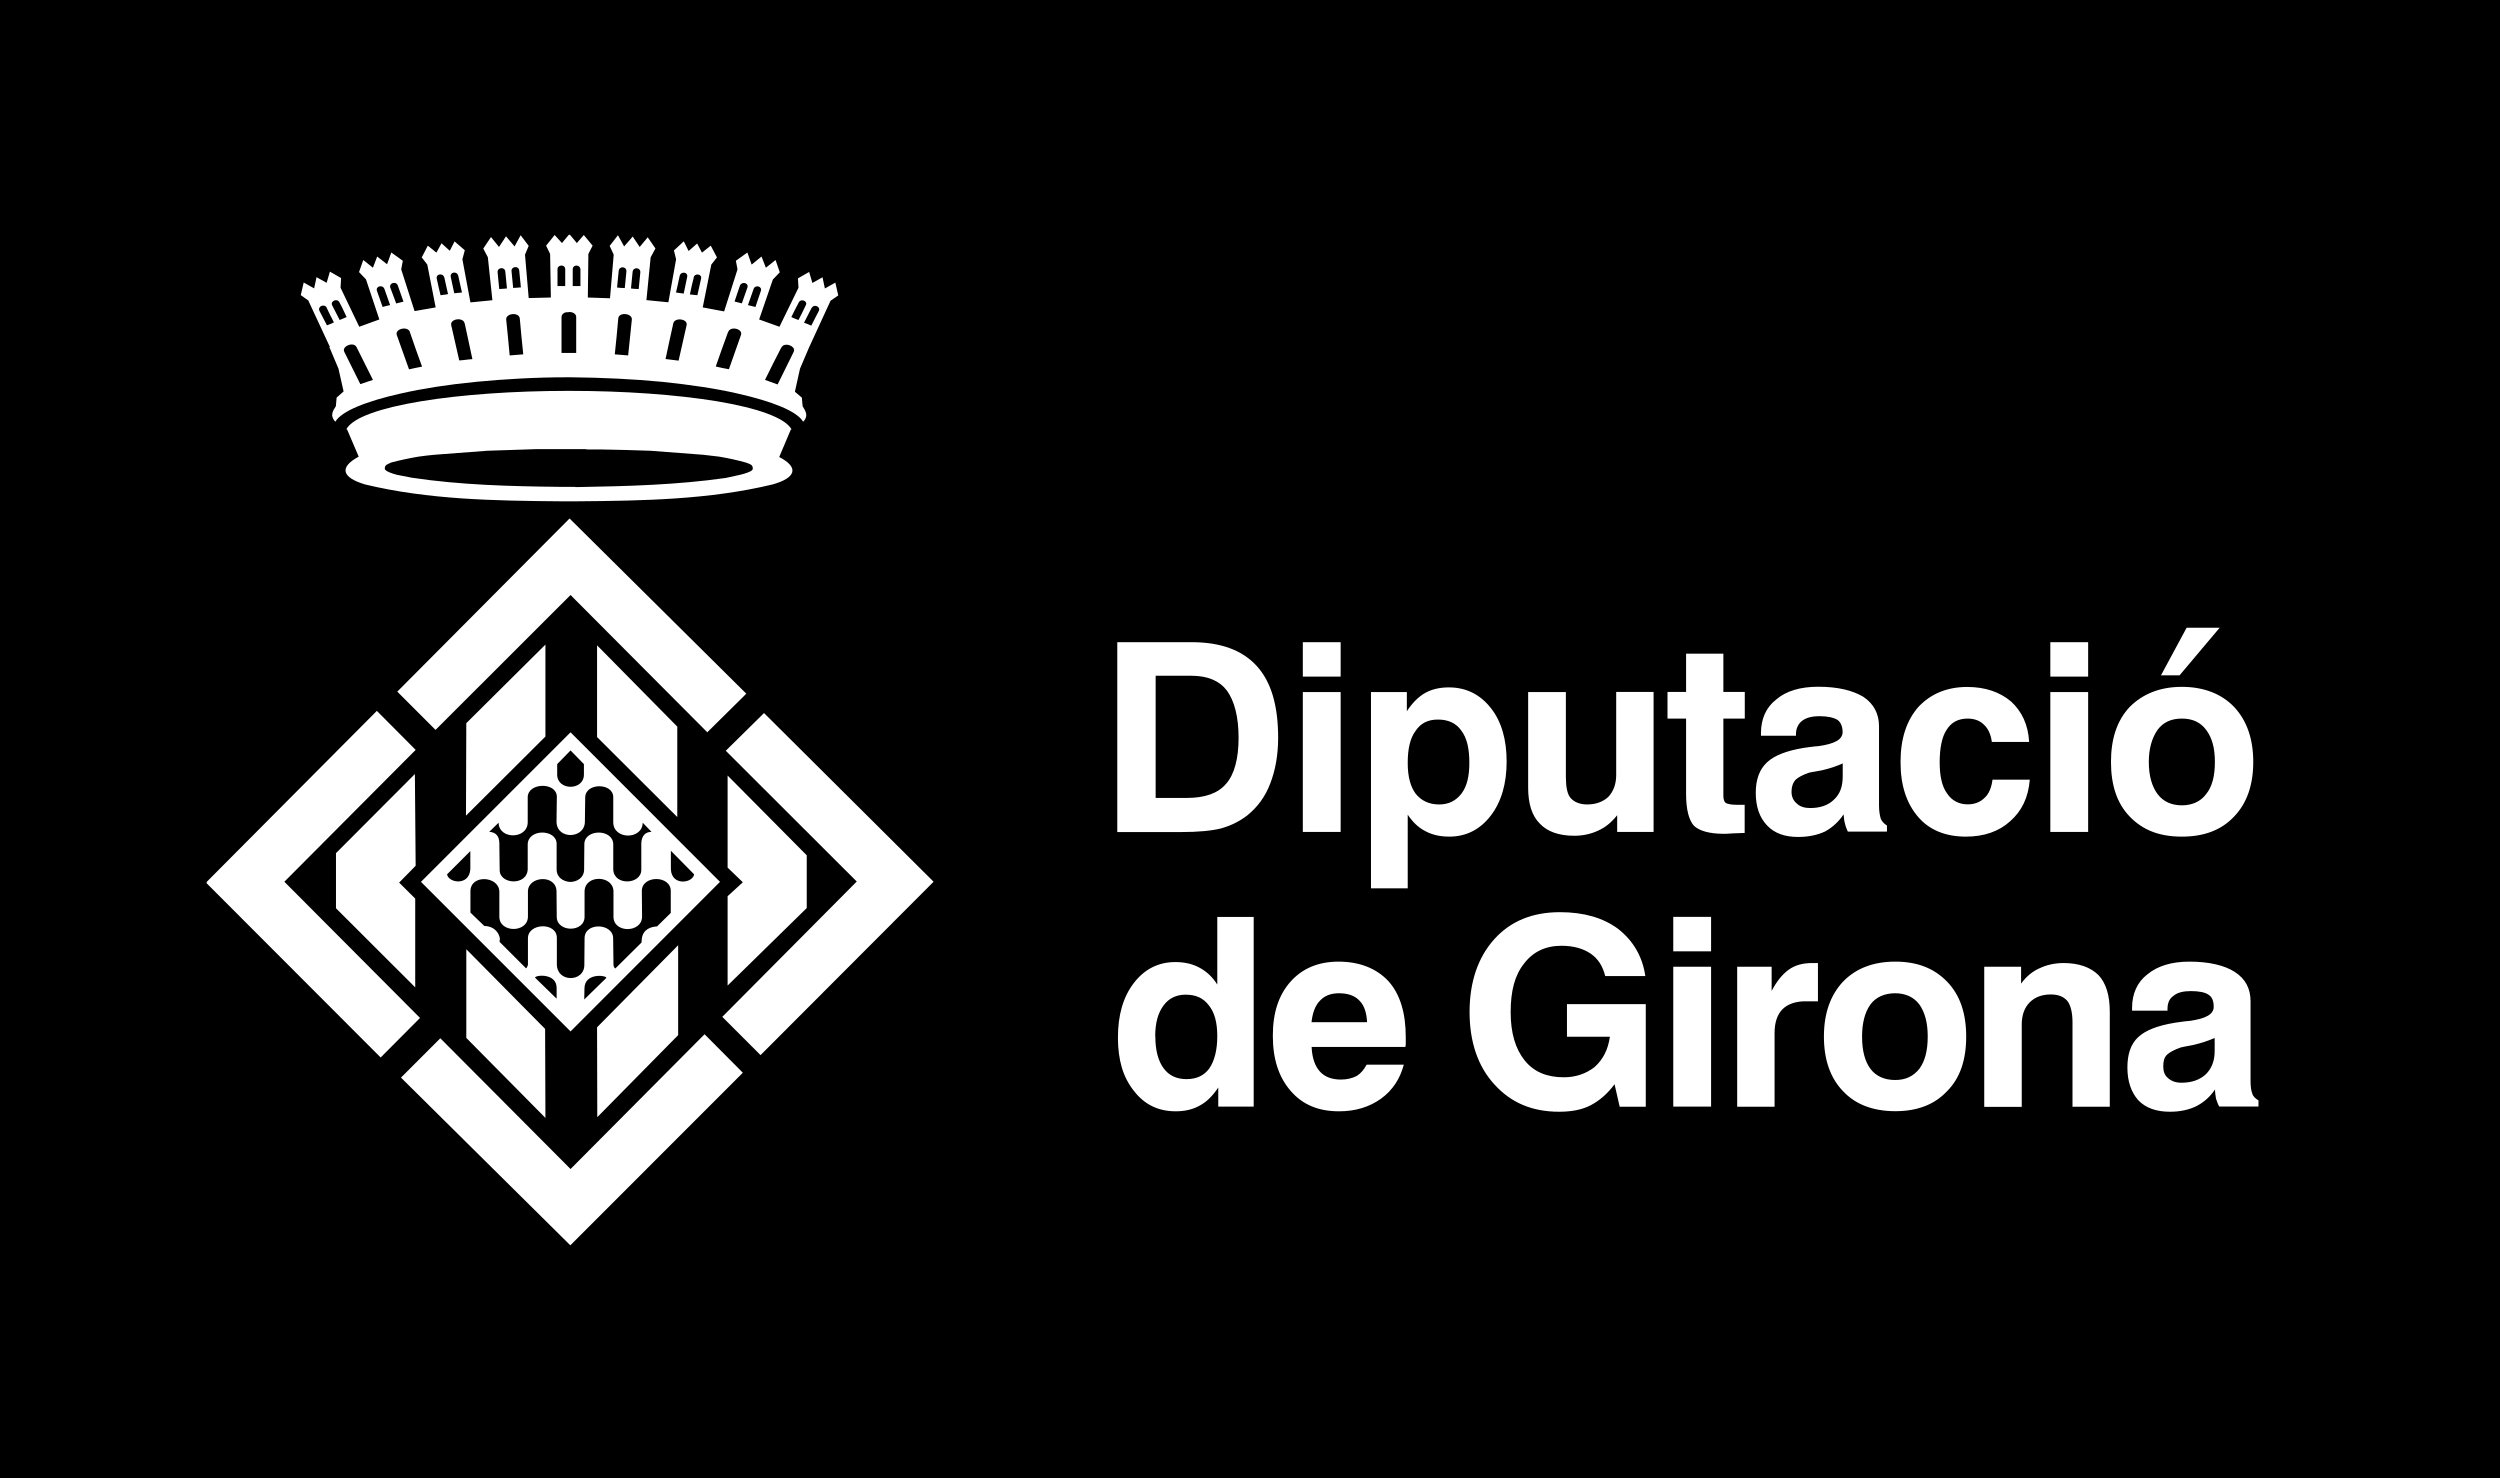
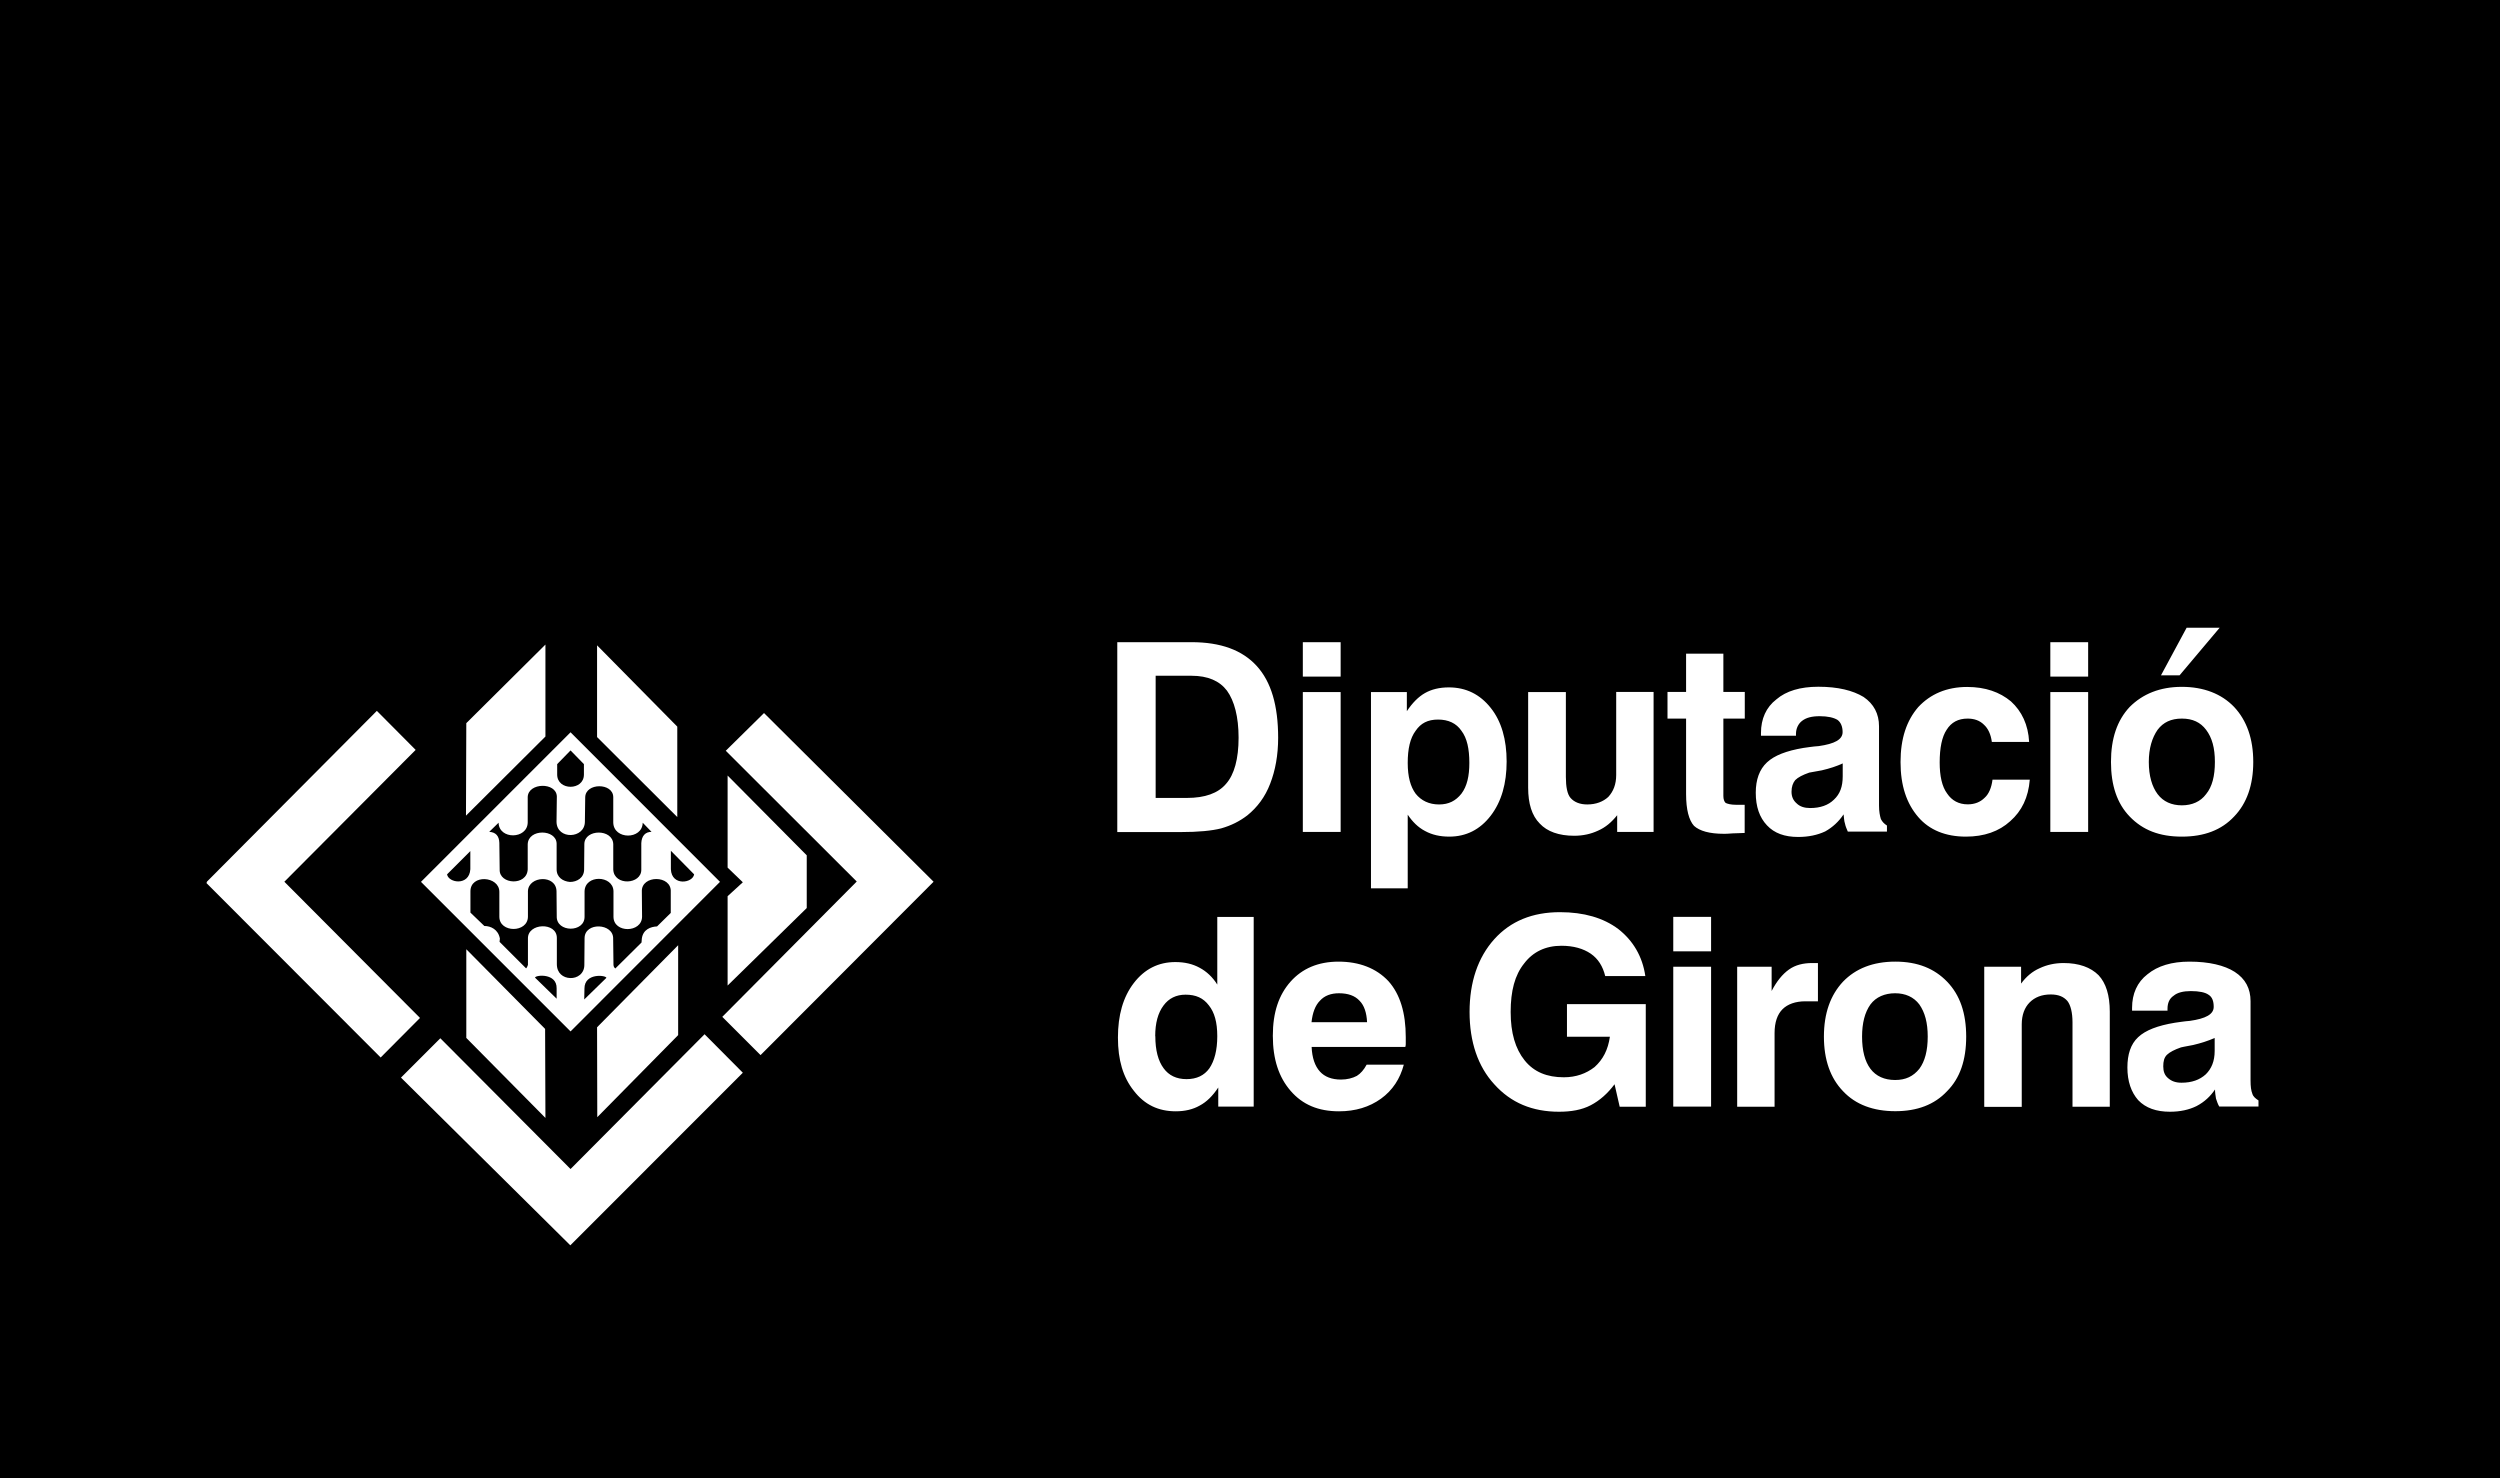
<svg xmlns="http://www.w3.org/2000/svg" id="Logotip_Diputació_de_Girona" data-name="Logotip Diputació de Girona" version="1.1" viewBox="0 0 230 136">
  <defs>
    <style>
      .cls-1 {
        fill: #000;
      }

      .cls-1, .cls-2 {
        stroke-width: 0px;
      }

      .cls-2 {
        fill: #fff;
      }
    </style>
  </defs>
  <rect class="cls-1" x="-.5" y="-.5" width="231" height="137" />
  <g>
    <polygon class="cls-2" points="54.93 59.37 54.93 67.81 62.31 75.17 62.31 66.85 54.93 59.37" />
    <polygon class="cls-2" points="52.49 107.55 40.51 95.52 36.89 99.14 52.47 114.57 68.34 98.69 64.82 95.15 52.49 107.55" />
    <g>
-       <path class="cls-2" d="M69.2,43.25c-.17.17-.67.32-1.06.42-.44.1-.89.2-1.36.3-4.48.64-9.01.76-13.61.84h-.19c-.05,0-.1-.02-.15-.02h-1.33c-4.6-.05-9.15-.17-13.61-.84-.47-.1-.91-.17-1.38-.27-.37-.1-.86-.25-1.04-.44-.05-.02-.07-.07-.07-.12,0-.39.25-.39.59-.57.76-.2,1.62-.39,2.51-.54.47-.07.96-.12,1.45-.17,1.63-.12,3.23-.25,4.87-.37,1.5-.05,3-.1,4.53-.15h4.51c.1.03.17.03.27.03h1.18c1.5.02,3.03.07,4.53.12,1.62.12,3.25.25,4.87.37.49.05.99.12,1.45.17.89.15,1.75.34,2.51.56.34.15.59.15.59.57,0,.02-.05.07-.07.12M71.69,42.04l1.06-2.51s.05-.03.07-.03c-.59-1.08-3.2-1.97-6.84-2.58-3.76-.62-8.61-.96-13.48-.96h-.3c-4.87,0-9.75.34-13.49.96-3.67.61-6.25,1.48-6.84,2.56.02.03.05.03.07.05l1.06,2.48c-1.87,1.01-1.5,1.94.59,2.56,5.81,1.4,11.91,1.5,17.92,1.55h1.67c6-.05,12.08-.15,17.89-1.55,2.12-.59,2.51-1.55.61-2.53" />
      <path class="cls-2" d="M26.16,81.12l12.08-12.13-3.57-3.59-15.62,15.7s-.05.07-.05.15l16.02,16.04,3.62-3.64-12.48-12.53Z" />
    </g>
-     <polygon class="cls-2" points="38.17 71.21 30.91 78.49 30.91 83.56 38.2 90.84 38.2 82.67 36.72 81.2 38.24 79.65 38.17 71.21" />
    <polygon class="cls-2" points="66.94 90.67 74.22 83.54 74.22 78.69 66.94 71.35 66.94 79.82 68.34 81.17 66.94 82.45 66.94 90.67" />
    <polygon class="cls-2" points="70.29 65.6 66.77 69.07 78.82 81.1 66.45 93.55 69.97 97.07 85.89 81.12 70.29 65.6" />
    <polygon class="cls-2" points="42.9 95.49 50.18 102.85 50.15 94.66 42.9 87.33 42.9 95.49" />
    <polygon class="cls-2" points="62.39 95.23 62.39 86.96 54.93 94.51 54.95 102.78 62.39 95.23" />
    <g>
      <path class="cls-2" d="M61.72,79.97v-1.7l2.14,2.17c-.12.81-2.07,1.11-2.14-.47M61.7,84l-1.25,1.23c-.59.03-1.28.27-1.4,1.11l-.03.37-2.41,2.39c-.12-.1-.15-.17-.17-.32l-.03-2.41c.05-1.45-2.63-1.57-2.63-.05l-.02,2.41c.02.86-.67,1.28-1.3,1.25-.64-.02-1.23-.44-1.23-1.28v-2.41c0-1.5-2.71-1.38-2.66.07v2.41c-.05.12-.07.22-.17.32l-2.44-2.44.03-.3c-.15-.84-.84-1.16-1.43-1.16l-1.28-1.23v-1.94c-.02-1.62,2.66-1.43,2.66.03v2.29c0,1.5,2.61,1.5,2.63,0v-2.36c.05-1.4,2.61-1.55,2.63.03l.02,2.29c-.05,1.5,2.59,1.53,2.56.02v-2.31c.03-1.57,2.61-1.5,2.66-.03v2.36c0,1.53,2.61,1.5,2.63,0l-.02-2.31c-.07-1.55,2.76-1.55,2.66.03v1.94ZM53.75,91.95l.02-1.01c0-1.45,1.97-1.23,2.02-.98l-2.04,1.99ZM51.21,91.88l-1.99-1.94c.05-.25,2.02-.44,1.99.99v.96ZM41.13,80.44l2.14-2.14v1.67c-.1,1.57-2.02,1.26-2.14.47M45.87,75.68c.02,1.58,2.66,1.55,2.68-.02v-2.34c.05-1.33,2.63-1.38,2.68-.05l-.03,2.34c.03,1.67,2.61,1.57,2.61-.02l.03-2.24c.03-1.35,2.56-1.35,2.58-.02v2.34c.03,1.6,2.68,1.6,2.71.02l.81.84c-.57,0-.91.37-.94,1.04v2.43c.03,1.38-2.51,1.53-2.58,0v-2.34c-.05-1.43-2.63-1.4-2.66-.02l-.02,2.34c0,.79-.67,1.16-1.3,1.16-.64-.05-1.23-.42-1.23-1.16v-2.36c-.02-1.35-2.61-1.4-2.66.05v2.31c-.07,1.55-2.63,1.4-2.58.02l-.03-2.46c-.02-.64-.34-.98-.93-1.01l.86-.84ZM51.26,70.3l1.23-1.26,1.23,1.26v.96c0,1.5-2.46,1.5-2.46,0v-.96ZM52.49,67.37l-13.76,13.76,13.76,13.76,13.75-13.76-13.75-13.76Z" />
-       <path class="cls-2" d="M30.05,28.31c.22.47.44.91.67,1.35-.2.1-.42.2-.64.27-.22-.44-.47-.89-.69-1.33-.19-.42.44-.69.67-.3M31.23,27.82c.25.44.44.91.66,1.35-.22.1-.42.17-.64.27-.22-.44-.47-.91-.69-1.35-.2-.39.47-.69.67-.27M32.81,31.95c.49.98.99,1.99,1.5,3-.39.12-.76.27-1.16.39-.49-.98-.99-1.99-1.48-2.98-.25-.52.89-.96,1.13-.42M34.68,26.76c-.15-.42.52-.62.69-.17.17.49.34.98.52,1.48-.22.05-.47.1-.69.17-.17-.49-.34-.98-.52-1.48M36.6,26.27c.17.49.34.99.52,1.48-.22.05-.44.12-.67.17-.17-.49-.37-.98-.54-1.45-.15-.44.54-.64.69-.2M37.7,30.53c.37,1.08.74,2.14,1.13,3.2-.42.07-.81.17-1.2.25-.37-1.06-.74-2.09-1.13-3.17-.17-.57,1.01-.84,1.21-.27M40.88,25.53c.12.52.22,1.04.34,1.53-.25.05-.47.07-.69.1-.12-.52-.25-1.01-.35-1.53-.1-.44.59-.54.69-.1M42.16,25.38c.12.52.22,1.03.34,1.53-.25.03-.47.05-.71.07-.1-.49-.22-1.01-.32-1.5-.1-.47.59-.57.69-.1M42.75,29.74c.25,1.11.47,2.22.71,3.3-.39.02-.81.1-1.21.12-.25-1.06-.49-2.17-.74-3.25-.12-.59,1.11-.76,1.23-.17M46.49,24.99c.05.52.1,1.03.15,1.55-.25.03-.47.03-.71.05-.05-.52-.1-1.03-.15-1.53-.05-.47.67-.54.71-.07M47.82,29.3c.1,1.11.2,2.21.32,3.3-.42.03-.83.07-1.25.1-.1-1.08-.2-2.19-.32-3.3-.05-.59,1.18-.71,1.25-.1M47.77,24.89c.05.52.1,1.03.15,1.55-.25.03-.47.03-.71.05-.05-.52-.1-1.03-.15-1.55-.03-.44.66-.52.71-.05M51.29,24.77c0-.44.71-.47.71,0v1.55h-.71v-1.55ZM52.42,28.7s.05,0,.05.03v-.03c.3.05.54.2.54.47v3.3h-1.35v-3.32c.02-.27.27-.42.54-.44v.03c.07-.03.15-.03.22-.03M52.69,24.79c0-.49.69-.47.71,0v1.53h-.71v-1.53ZM56.88,29.3c.05-.62,1.3-.49,1.25.1-.12,1.11-.22,2.21-.34,3.3-.39-.03-.81-.07-1.23-.1.12-1.08.22-2.19.32-3.3M56.92,24.92c.05-.47.74-.42.71.05-.05.52-.1,1.01-.15,1.53-.25,0-.49-.02-.71-.05.05-.52.1-1.01.15-1.53M58.2,25.01c.05-.47.74-.42.71.05-.05.52-.1,1.01-.15,1.53-.25,0-.47-.02-.71-.05.05-.52.1-1.03.15-1.53M61.94,29.76c.12-.59,1.35-.44,1.23.15-.25,1.11-.49,2.19-.74,3.27-.39-.05-.81-.1-1.2-.15.22-1.08.47-2.16.71-3.27M62.53,25.38c.1-.44.79-.37.69.1-.1.52-.22,1.01-.32,1.53-.25-.03-.47-.07-.71-.1.13-.49.22-1.01.34-1.53M63.81,25.56c.07-.47.79-.37.69.07-.12.52-.22,1.03-.34,1.53-.22-.03-.47-.05-.69-.07.1-.52.22-1.03.35-1.53M66.99,30.55c.2-.59,1.38-.3,1.18.27-.37,1.06-.74,2.09-1.11,3.15-.39-.07-.79-.15-1.21-.25.37-1.06.74-2.12,1.13-3.17M68.07,26.29c.17-.44.84-.27.69.17-.17.49-.34.96-.51,1.45-.22-.05-.44-.12-.67-.17.17-.49.32-.98.49-1.45M69.33,26.59c.15-.44.84-.25.66.2-.15.47-.32.96-.49,1.45-.22-.05-.47-.12-.69-.17.17-.49.34-.98.52-1.48M71.89,31.98c.25-.57,1.4-.12,1.13.39-.49,1.01-.99,1.99-1.48,3-.39-.15-.76-.27-1.16-.42.49-1.01.99-1.99,1.5-2.98M73.49,27.82c.2-.39.86-.12.64.27-.22.47-.44.91-.67,1.35-.22-.07-.44-.17-.66-.27.22-.44.44-.89.69-1.35M74.67,28.34c.22-.42.86-.12.66.27-.22.44-.47.89-.69,1.35-.22-.1-.44-.2-.67-.27.25-.47.47-.91.69-1.35M30.3,31.93l.84,1.99.47,2.09-.64.57-.07.79c-.2.34-.62.81-.05,1.43.56-.96,2.76-1.87,6.08-2.61,1.94-.44,4.28-.81,6.87-1.06,2.58-.25,5.44-.42,8.41-.42h.3c2.98.03,5.81.17,8.42.42,2.58.27,4.9.61,6.86,1.06,3.3.74,5.54,1.65,6.1,2.61.57-.59.15-1.06-.05-1.43l-.07-.79-.64-.54.47-2.12.84-1.97,1.97-4.28.71-.49-.27-1.18-.96.54-.22-1.03-.93.52-.3-1.01-1.03.59.05.86-1.75,3.59-1.87-.67,1.26-3.67.64-.67-.39-1.13-.89.71-.4-1.03-.91.74-.39-1.11-1.06.76.15.79-1.23,3.87-1.97-.37.79-3.94.52-.66-.57-1.08-.81.64-.44-.84-.79.69-.44-.89-.91.84.2.81-.71,3.96-2.02-.2.39-3.94.44-.81-.71-1.03-.74.89-.64-.96-.79.91-.57-1.03-.76.98.37.81-.34,4.01-2.04-.07.05-4.01.39-.76-.81-.98-.64.74-.59-.71-.07-.07-.02.03-.03-.03-.07.07-.59.71-.67-.74-.79.98.37.76.07,4.01-2.04.05-.34-3.99.34-.81-.74-.98-.56,1.03-.79-.93-.64.98-.74-.91-.71,1.06.42.79.42,3.96-2.02.2-.74-3.96.22-.84-.94-.81-.44.86-.76-.69-.47.86-.79-.64-.56,1.08.51.66.77,3.94-1.94.34-1.23-3.84.15-.79-1.06-.76-.39,1.08-.91-.71-.39,1.03-.89-.71-.39,1.11.64.67,1.23,3.69-1.85.67-1.72-3.59.05-.89-1.03-.59-.3,1.03-.93-.52-.22,1.03-.96-.54-.27,1.16.69.49,1.99,4.28Z" />
    </g>
-     <polygon class="cls-2" points="52.4 47.7 36.55 63.63 40.07 67.15 52.49 54.74 65.07 67.37 68.66 63.82 52.4 47.7" />
    <polygon class="cls-2" points="42.9 66.53 42.87 75.04 50.18 67.76 50.18 59.3 42.9 66.53" />
    <path class="cls-2" d="M106.31,73.41h2.88c1.67,0,2.87-.43,3.6-1.29.77-.86,1.16-2.32,1.16-4.25s-.39-3.39-1.07-4.33c-.68-.9-1.76-1.37-3.26-1.37h-3.3v11.24ZM102.79,76.54v-17.46h6.82c2.7,0,4.68.73,6.01,2.19,1.33,1.46,1.97,3.64,1.97,6.61,0,1.59-.26,3-.73,4.21-.47,1.24-1.2,2.19-2.1,2.92-.73.56-1.5.94-2.41,1.2-.86.22-2.1.34-3.73.34h-5.83ZM119.86,59.08h3.48v3.17h-3.48v-3.17ZM119.86,63.67h3.48v12.87h-3.48v-12.87ZM135.18,70.19c0-1.29-.21-2.28-.73-2.96-.47-.69-1.2-1.03-2.15-1.03s-1.59.34-2.06,1.03c-.51.68-.73,1.67-.73,2.96s.26,2.19.73,2.83c.51.64,1.24.99,2.15.99s1.54-.34,2.06-.99c.52-.69.73-1.63.73-2.83M126.13,81.73v-18.06h3.3v1.76c.51-.77,1.07-1.33,1.67-1.67.6-.34,1.33-.52,2.19-.52,1.59,0,2.87.64,3.86,1.89.99,1.24,1.46,2.92,1.46,4.93s-.47,3.69-1.46,4.98c-.99,1.29-2.27,1.93-3.82,1.93-.86,0-1.59-.17-2.23-.52-.65-.34-1.16-.86-1.59-1.5v6.78h-3.39ZM152.13,63.67v12.87h-3.35v-1.54c-.51.64-1.07,1.12-1.76,1.42-.64.3-1.37.47-2.19.47-1.42,0-2.49-.39-3.17-1.12-.73-.73-1.07-1.84-1.07-3.3v-8.8h3.47v7.81c0,.9.13,1.59.43,1.93.34.39.86.6,1.54.6.81,0,1.46-.26,1.93-.69.47-.51.73-1.16.73-2.02v-7.64h3.43ZM160.53,76.63c-.3,0-.69.04-1.11.04-.43.04-.73.04-.82.04-1.33,0-2.23-.26-2.75-.73-.47-.52-.73-1.5-.73-2.92v-6.95h-1.71v-2.45h1.71v-3.52h3.43v3.52h1.97v2.45h-1.97v7.12c0,.3.08.52.21.64.17.08.47.17.94.17h.81v2.57ZM169.59,74.95c-.43.64-.99,1.16-1.67,1.54-.73.34-1.55.51-2.49.51-1.24,0-2.19-.34-2.87-1.07-.69-.73-1.03-1.72-1.03-3,0-1.2.34-2.15,1.03-2.79.68-.64,1.8-1.07,3.35-1.33.34-.04.81-.13,1.42-.17,1.46-.21,2.19-.6,2.19-1.29,0-.51-.17-.9-.47-1.12-.34-.21-.9-.34-1.63-.34s-1.24.13-1.63.43c-.34.26-.56.69-.56,1.2v.17h-3.22v-.26c0-1.29.47-2.36,1.42-3.09.9-.77,2.19-1.16,3.86-1.16,1.8,0,3.17.34,4.16.94.94.64,1.42,1.55,1.42,2.7v7.29c0,.56.08.94.17,1.24.13.26.3.43.56.6v.56h-3.6c-.09-.22-.21-.47-.26-.73-.09-.26-.09-.56-.13-.86M169.54,70.23c-.56.26-1.2.47-1.93.64-.73.13-1.11.21-1.16.21-.6.21-1.03.43-1.29.69-.21.26-.34.6-.34,1.07s.17.81.47,1.07c.3.3.73.43,1.24.43.94,0,1.67-.26,2.19-.77.56-.52.81-1.2.81-2.15v-1.2ZM183.31,71.73h3.43c-.13,1.63-.73,2.88-1.8,3.82-1.03.94-2.4,1.42-4.08,1.42-1.85,0-3.35-.6-4.38-1.8-1.07-1.24-1.63-2.88-1.63-5.06s.56-3.82,1.63-5.06c1.12-1.2,2.62-1.85,4.5-1.85,1.67,0,3,.47,4.03,1.33.99.9,1.59,2.15,1.67,3.73h-3.43c-.09-.69-.34-1.24-.73-1.59-.39-.39-.9-.56-1.5-.56-.86,0-1.5.34-1.93,1.03-.43.64-.64,1.67-.64,3,0,1.24.21,2.23.69,2.87.43.64,1.07.99,1.89.99.64,0,1.16-.21,1.55-.6.39-.34.64-.94.73-1.67M188.63,59.08h3.48v3.17h-3.48v-3.17ZM188.63,63.67h3.48v12.87h-3.48v-12.87ZM197.69,70.1c0,1.29.3,2.28.81,2.96.52.69,1.29,1.03,2.23,1.03s1.72-.34,2.23-1.03c.56-.68.81-1.67.81-2.96s-.26-2.23-.81-2.96c-.52-.69-1.24-1.03-2.23-1.03s-1.71.34-2.23,1.03c-.51.73-.81,1.72-.81,2.96M194.21,70.1c0-2.15.56-3.82,1.72-5.06,1.2-1.2,2.79-1.85,4.8-1.85s3.65.64,4.81,1.85c1.16,1.24,1.76,2.92,1.76,5.06s-.6,3.82-1.76,5.02c-1.16,1.24-2.75,1.85-4.81,1.85s-3.6-.6-4.8-1.85c-1.16-1.2-1.72-2.87-1.72-5.02M204.21,57.75l-3.69,4.38h-1.71l2.36-4.38h3.05ZM115.34,84.35v17.46h-3.26v-1.76c-.51.77-1.07,1.33-1.72,1.67-.6.34-1.33.52-2.19.52-1.59,0-2.87-.6-3.86-1.89-.99-1.24-1.46-2.83-1.46-4.89s.47-3.73,1.46-5.02c.99-1.29,2.27-1.93,3.82-1.93.86,0,1.59.17,2.23.52.64.34,1.2.86,1.63,1.55v-6.22h3.35ZM106.29,95.33c0,1.29.26,2.28.77,2.96.47.64,1.16.99,2.1.99s1.63-.34,2.1-.99c.47-.69.73-1.67.73-2.96s-.26-2.19-.77-2.83c-.52-.69-1.2-.99-2.15-.99-.86,0-1.54.34-2.02.99-.52.69-.77,1.63-.77,2.83M125.72,97.95h3.43c-.34,1.29-1.03,2.36-2.1,3.13-1.07.77-2.36,1.16-3.86,1.16-1.89,0-3.35-.6-4.46-1.89-1.07-1.24-1.63-2.88-1.63-5.06s.56-3.77,1.63-4.98c1.07-1.2,2.53-1.84,4.42-1.84s3.47.6,4.59,1.8c1.07,1.2,1.59,2.92,1.59,5.15v.56c0,.13,0,.21-.04.34h-8.62c.04.99.3,1.76.77,2.27.43.47,1.07.73,1.93.73.56,0,1.07-.13,1.46-.34.34-.21.65-.56.9-1.03M120.66,94.04h5.11c-.04-.86-.26-1.54-.69-1.97-.43-.47-1.07-.69-1.89-.69-.73,0-1.33.21-1.76.69-.43.43-.68,1.12-.77,1.97M148.54,99.75c-.64.86-1.37,1.5-2.19,1.93-.82.43-1.8.6-2.92.6-2.44,0-4.42-.81-5.96-2.53-1.5-1.63-2.27-3.9-2.27-6.65s.77-5.02,2.27-6.69c1.5-1.67,3.52-2.49,6.05-2.49,2.19,0,3.99.52,5.36,1.55,1.37,1.07,2.23,2.53,2.49,4.33h-3.69c-.22-.9-.65-1.59-1.33-2.06-.69-.47-1.59-.73-2.7-.73-1.46,0-2.62.56-3.43,1.63-.86,1.07-1.24,2.53-1.24,4.46s.43,3.39,1.29,4.46c.86,1.07,2.06,1.55,3.6,1.55,1.12,0,2.06-.34,2.83-.94.77-.69,1.24-1.59,1.41-2.79h-3.95v-3h7.25v9.44h-2.4l-.47-2.06ZM153.94,84.35h3.48v3.17h-3.48v-3.17ZM153.94,88.94h3.48v12.87h-3.48v-12.87ZM159.82,101.81v-12.87h3.17v2.23c.47-.9.99-1.54,1.59-1.97.6-.43,1.33-.6,2.15-.6h.52v3.52h-1.16c-.9,0-1.63.26-2.1.73-.47.47-.73,1.2-.73,2.19v6.78h-3.43ZM171.31,95.37c0,1.29.26,2.28.77,2.96.51.68,1.29,1.03,2.27,1.03s1.67-.34,2.23-1.03c.51-.69.77-1.67.77-2.96s-.26-2.23-.77-2.96c-.52-.69-1.29-1.03-2.23-1.03s-1.76.34-2.27,1.03c-.52.73-.77,1.72-.77,2.96M167.8,95.37c0-2.15.6-3.82,1.76-5.06,1.16-1.2,2.75-1.84,4.81-1.84s3.6.64,4.76,1.84c1.2,1.24,1.76,2.92,1.76,5.06s-.56,3.82-1.76,5.02c-1.16,1.24-2.75,1.84-4.76,1.84s-3.65-.6-4.81-1.84c-1.16-1.2-1.76-2.88-1.76-5.02M182.55,101.81v-12.87h3.39v1.55c.47-.64,1.03-1.12,1.72-1.42.64-.3,1.37-.47,2.19-.47,1.41,0,2.49.39,3.22,1.12.68.73,1.03,1.84,1.03,3.35v8.75h-3.43v-7.76c0-.9-.17-1.59-.47-1.97-.34-.39-.81-.6-1.54-.6-.82,0-1.46.26-1.93.73-.47.47-.73,1.16-.73,2.02v7.59h-3.43ZM203.79,100.22c-.43.64-.98,1.16-1.71,1.54-.69.34-1.5.52-2.45.52-1.24,0-2.23-.34-2.92-1.07-.64-.73-.99-1.72-.99-3,0-1.2.3-2.15.99-2.79.68-.64,1.8-1.07,3.39-1.33.34-.04.81-.13,1.37-.17,1.46-.21,2.19-.6,2.19-1.29,0-.51-.13-.9-.47-1.11-.3-.22-.86-.34-1.63-.34-.68,0-1.24.13-1.59.43-.39.26-.56.68-.56,1.2v.17h-3.26v-.26c0-1.29.47-2.36,1.42-3.09.94-.77,2.23-1.16,3.86-1.16,1.8,0,3.22.34,4.16.94.99.64,1.46,1.54,1.46,2.7v7.29c0,.56.05.94.17,1.24.08.26.3.43.56.6v.56h-3.61c-.13-.21-.21-.47-.3-.73-.04-.26-.09-.56-.09-.86M203.74,95.5c-.6.26-1.24.47-1.97.64-.73.13-1.12.22-1.12.22-.6.21-1.03.43-1.29.68-.26.26-.34.6-.34,1.07s.13.81.43,1.07c.34.3.73.43,1.25.43.94,0,1.67-.26,2.23-.77.52-.51.82-1.2.82-2.15v-1.2Z" />
  </g>
</svg>